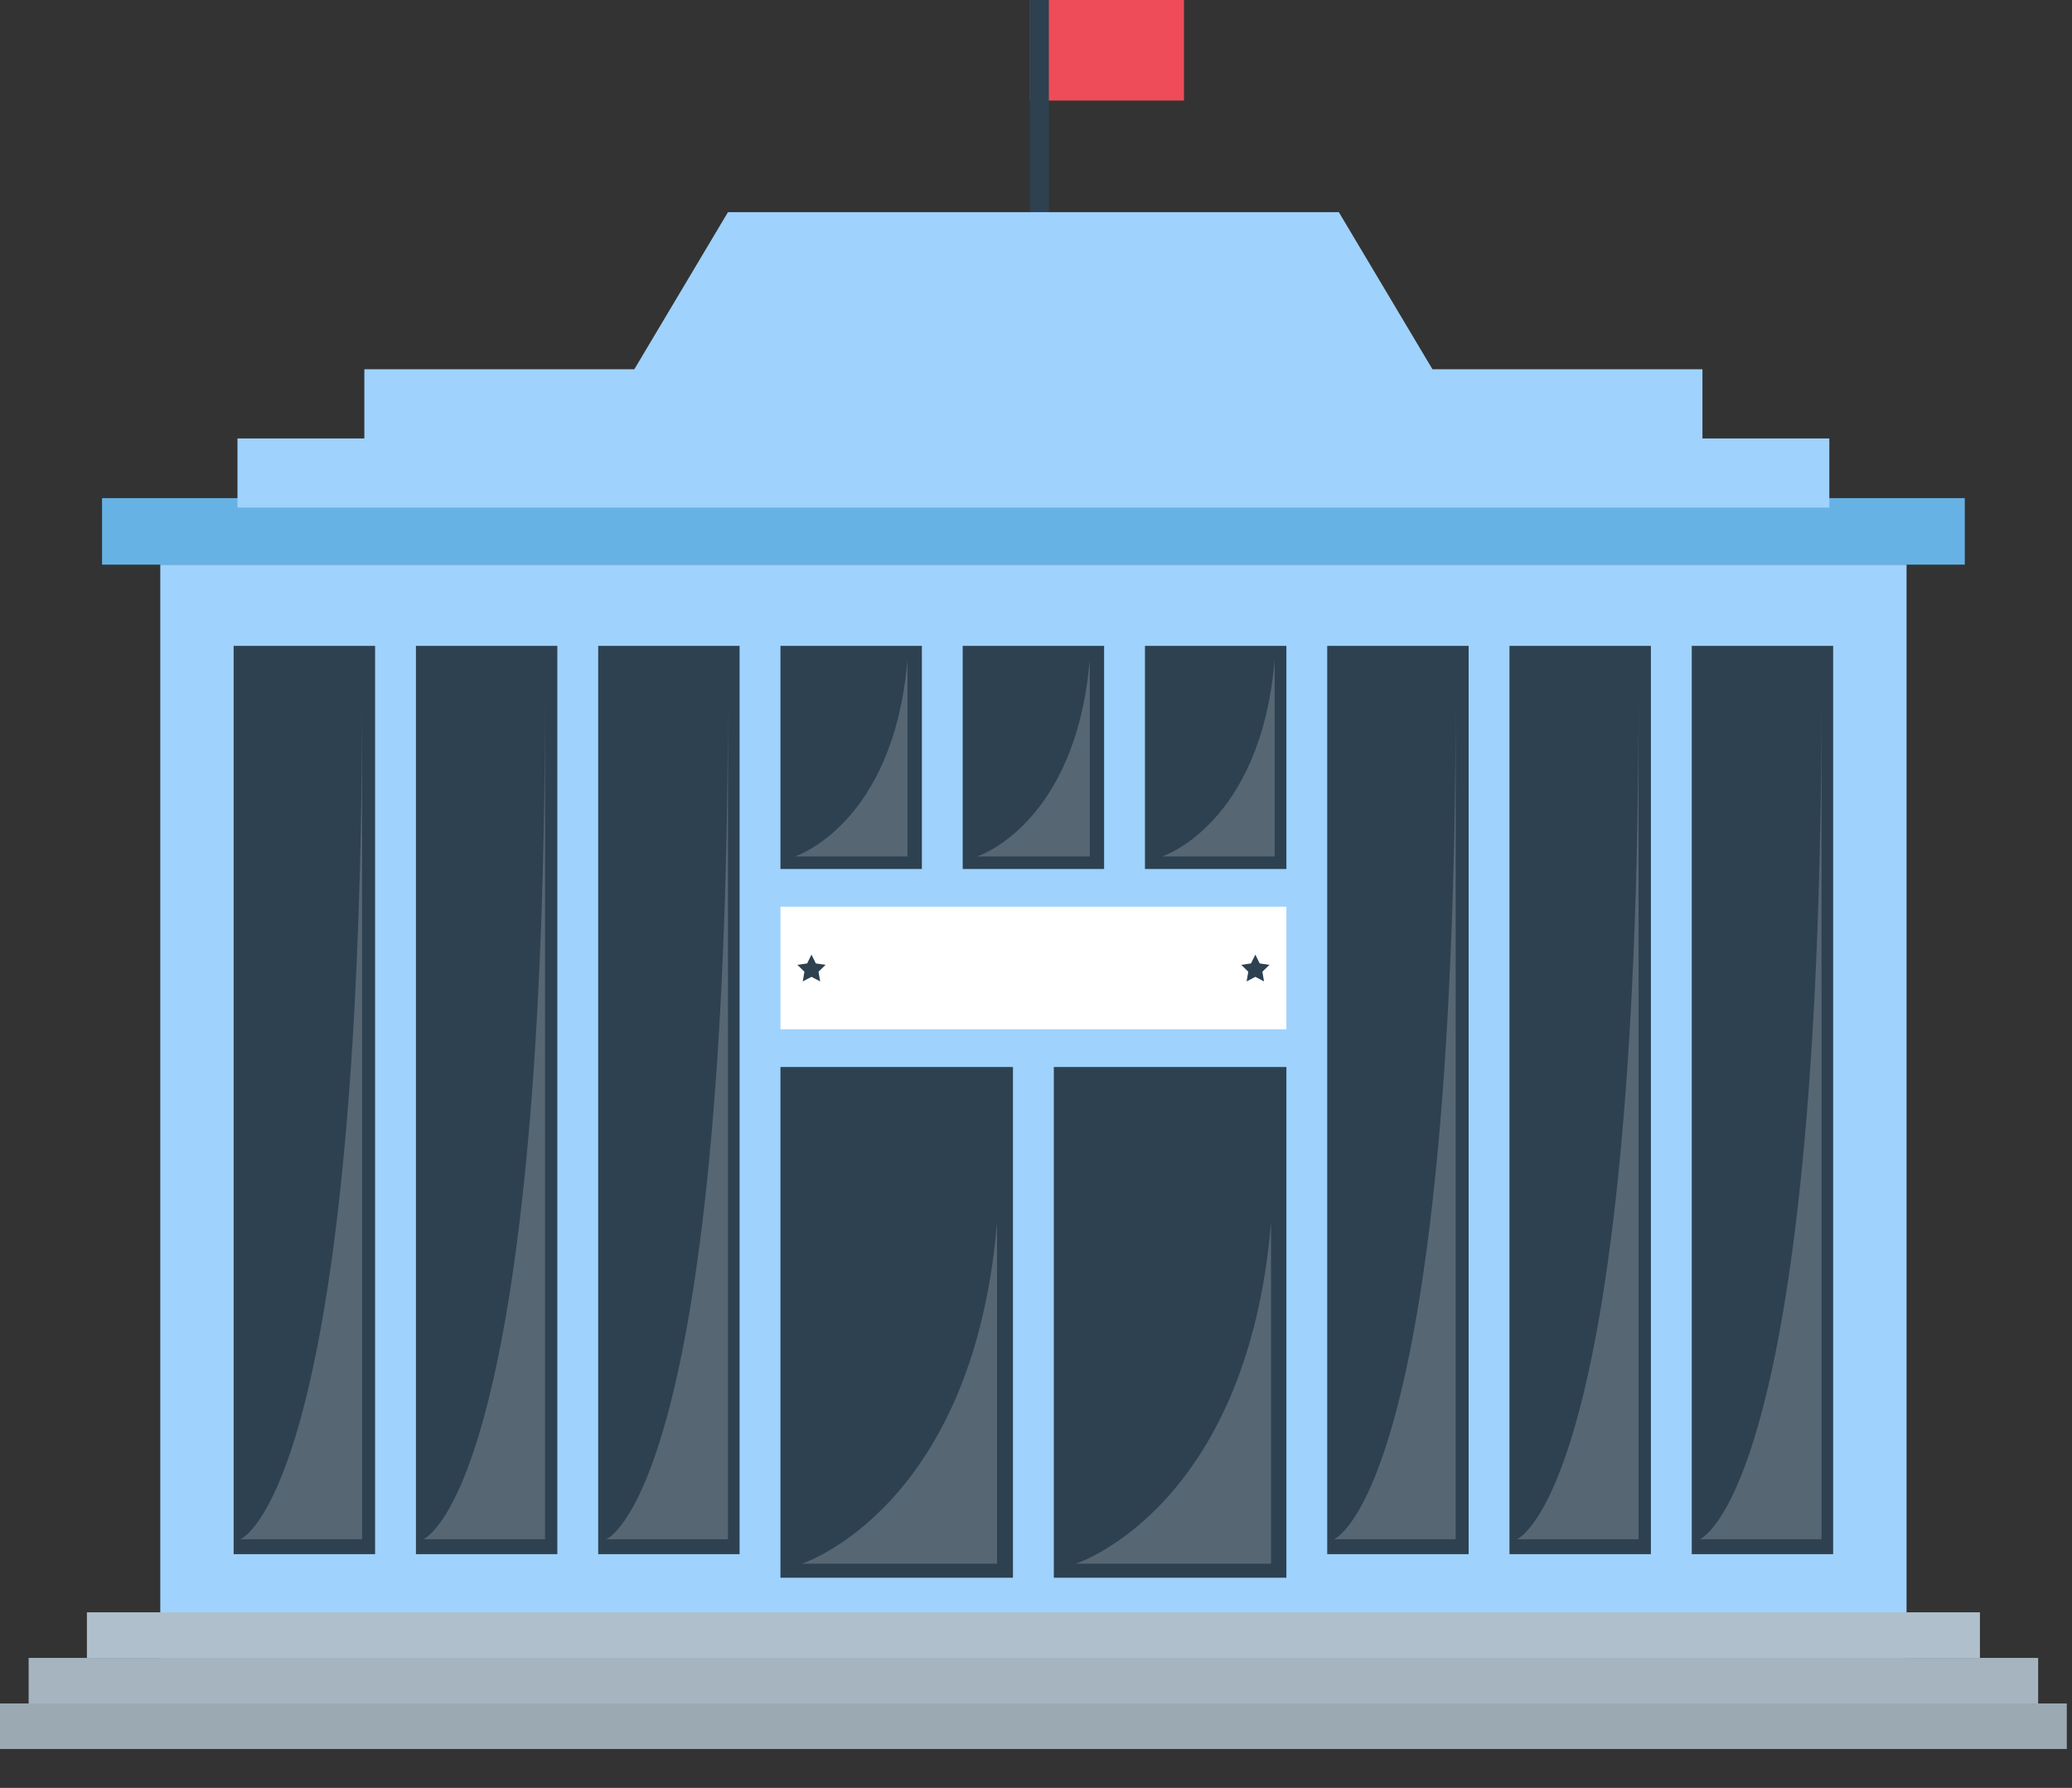
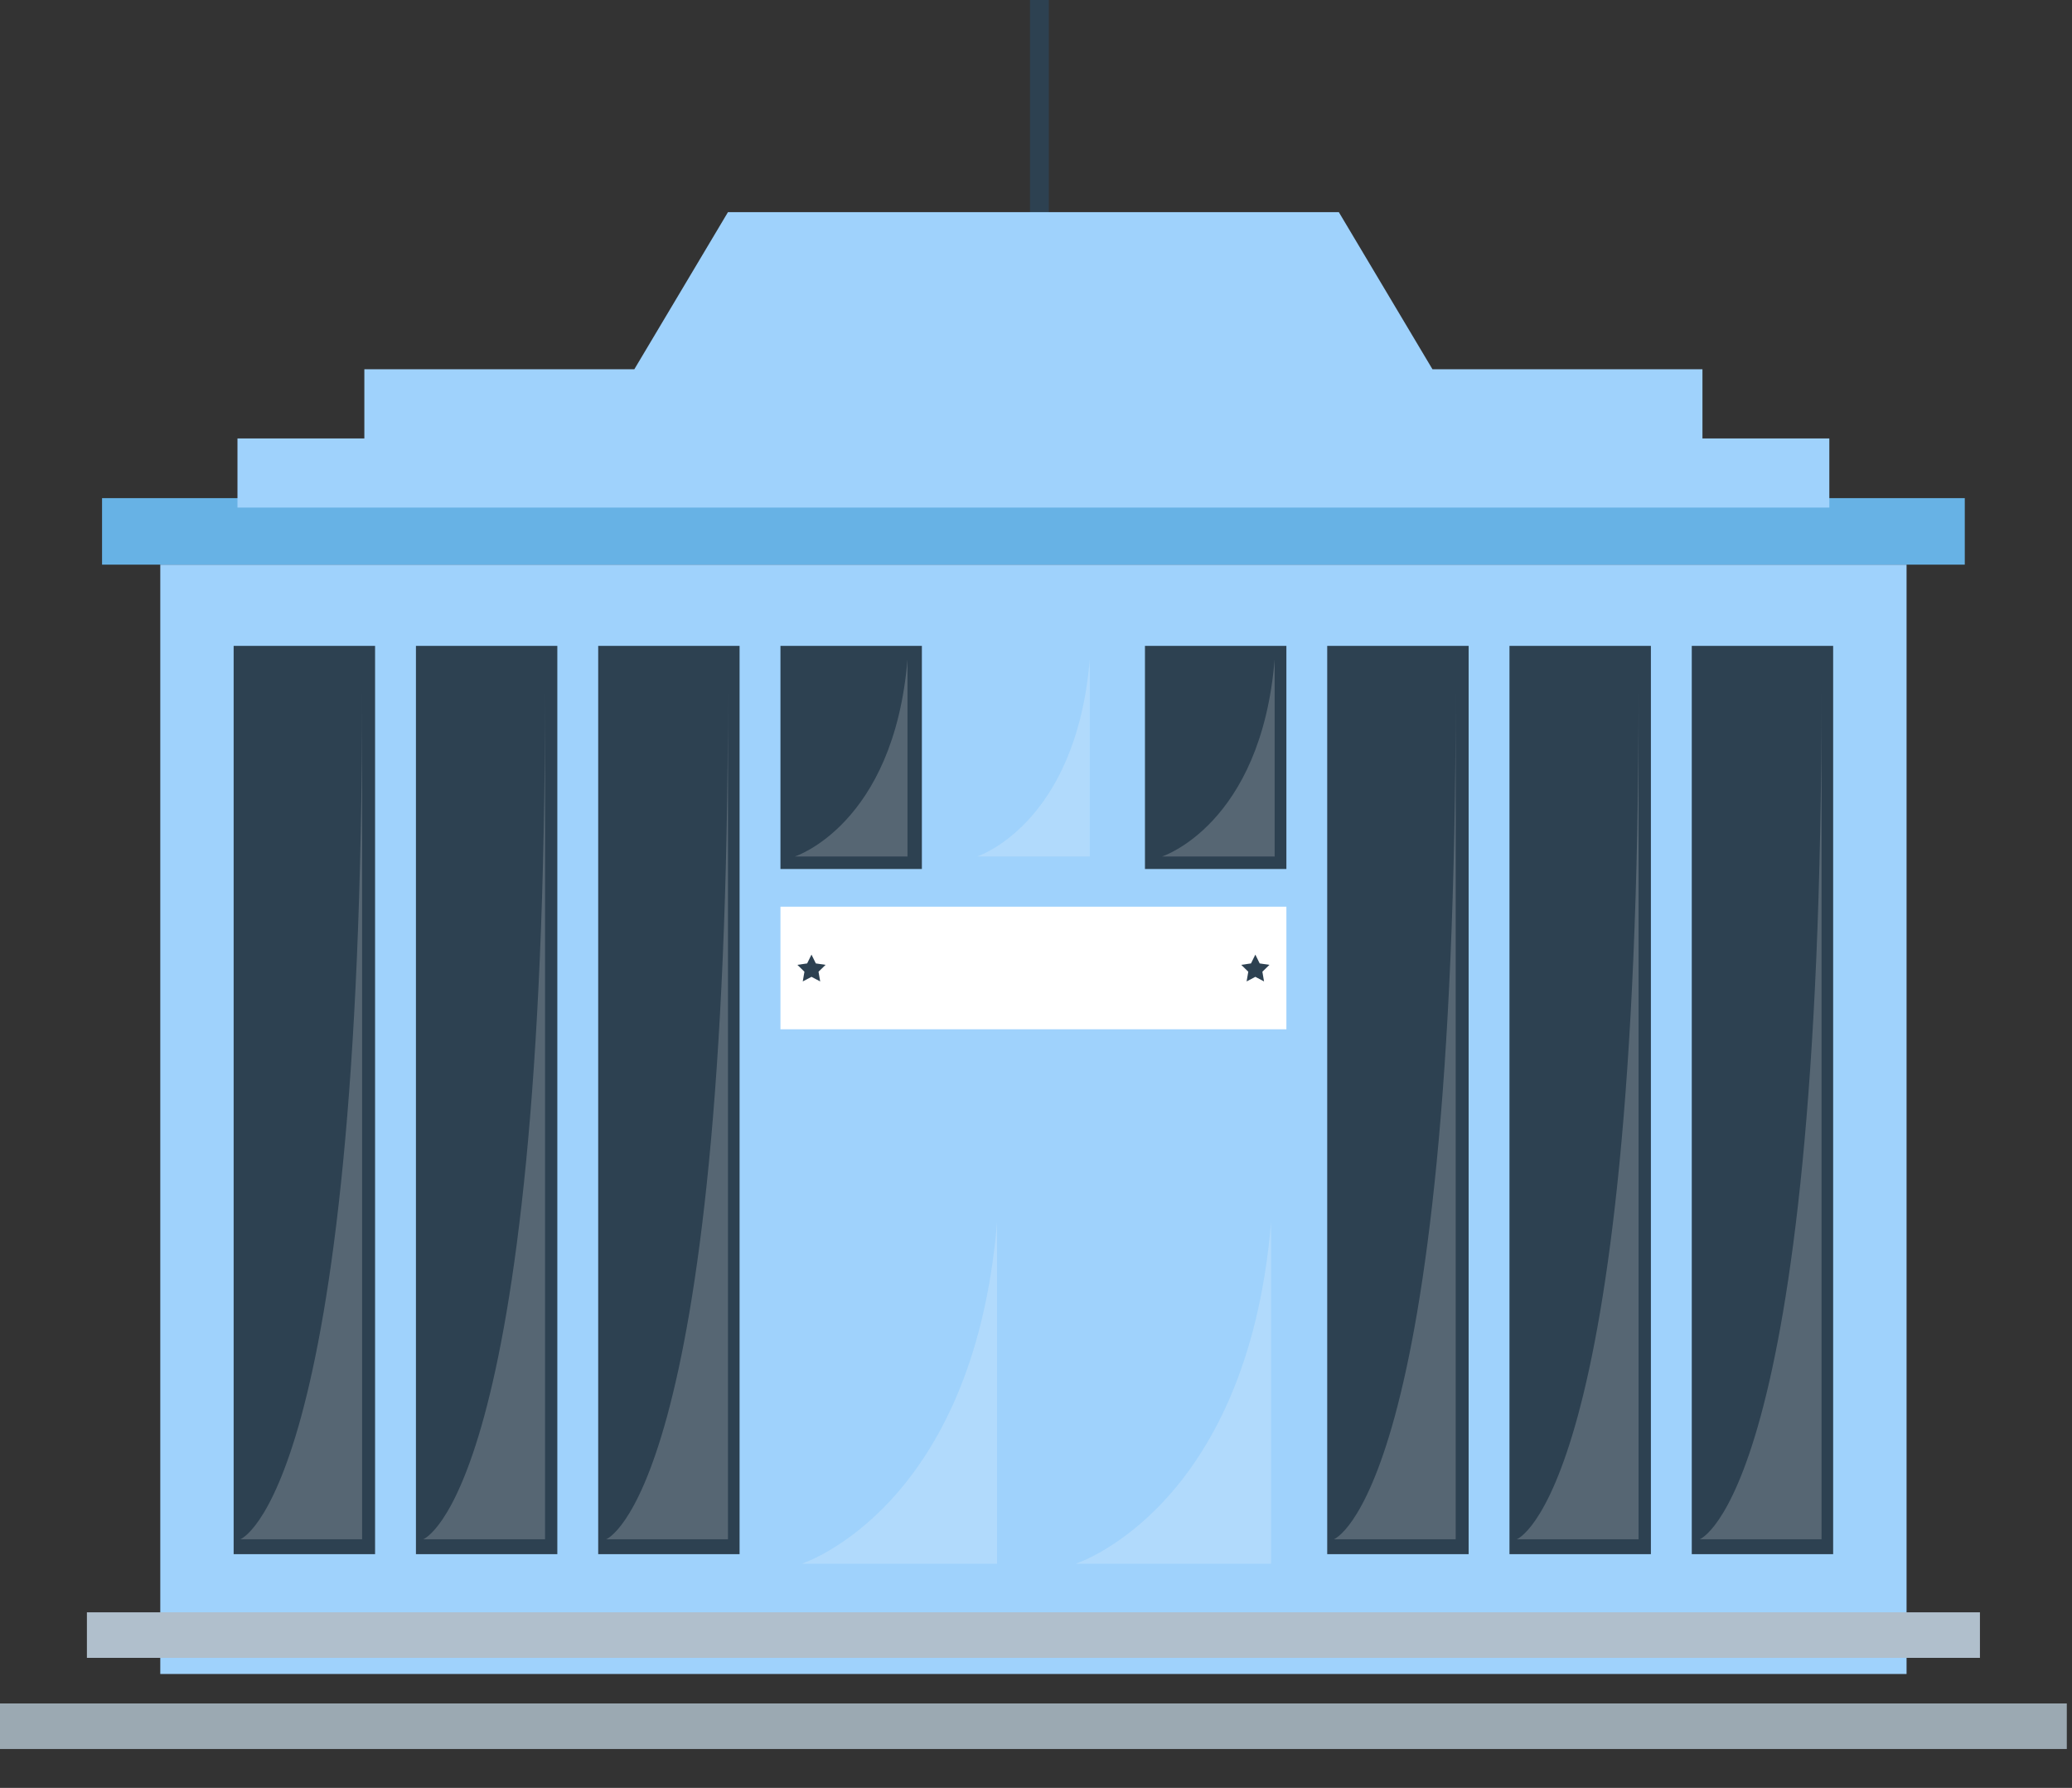
<svg xmlns="http://www.w3.org/2000/svg" width="51" height="44" viewBox="0 0 51 44" fill="none">
  <rect x="0" y="0" width="51" height="44" fill="#333333" stroke="none" />
-   <path d="M29.142 0H25.352V2.475H29.142V0Z" fill="#ED4C58" />
  <path d="M25.816 0H25.352V5.569H25.816V0Z" fill="#2D4151" />
  <path d="M46.928 13.896H3.945V41.197H46.928V13.896Z" fill="#9FD2FC" />
  <path d="M48.361 12.259H2.512V13.896H48.361V12.259Z" fill="#67B2E5" />
  <path d="M9.232 15.895H5.751V38.248H9.232V15.895Z" fill="#2D4151" />
  <path d="M13.718 15.895H10.238V38.248H13.718V15.895Z" fill="#2D4151" />
  <path d="M18.204 15.895H14.724V38.248H18.204V15.895Z" fill="#2D4151" />
  <path d="M31.663 15.895H28.182V21.386H31.663V15.895Z" fill="#2D4151" />
  <path d="M36.149 15.895H32.668V38.248H36.149V15.895Z" fill="#2D4151" />
-   <path d="M27.176 15.895H23.696V21.386H27.176V15.895Z" fill="#2D4151" />
  <path d="M22.691 15.895H19.21V21.386H22.691V15.895Z" fill="#2D4151" />
-   <path d="M24.933 26.259H19.21V38.828H24.933V26.259Z" fill="#2D4151" />
-   <path d="M31.663 26.259H25.939V38.828H31.663V26.259Z" fill="#2D4151" />
  <path d="M40.635 15.895H37.154V38.248H40.635V15.895Z" fill="#2D4151" />
  <path d="M45.121 15.895H41.641V38.248H45.121V15.895Z" fill="#2D4151" />
  <path d="M48.734 39.679H2.139V40.8H48.734V39.679Z" fill="#B0BFCC" />
-   <path d="M50.167 40.801H0.705V41.922H50.167V40.801Z" fill="#A5B4BF" />
  <path d="M50.872 41.922H0V43.043H50.872V41.922Z" fill="#9BA9B2" />
  <path opacity="0.2" d="M8.913 16.997V37.881H5.916C5.916 37.881 8.913 36.778 8.913 16.997Z" fill="#FCFAFA" />
  <path opacity="0.2" d="M13.416 16.997V37.881H10.418C10.418 37.881 13.416 36.778 13.416 16.997Z" fill="#FCFAFA" />
  <path opacity="0.2" d="M17.918 16.997V37.881H14.92C14.92 37.881 17.918 36.778 17.918 16.997Z" fill="#FCFAFA" />
  <path opacity="0.2" d="M35.83 16.997V37.881H32.832C32.832 37.881 35.83 36.778 35.83 16.997Z" fill="#FCFAFA" />
  <path opacity="0.2" d="M40.332 16.997V37.881H37.334C37.334 37.881 40.332 36.778 40.332 16.997Z" fill="#FCFAFA" />
  <path opacity="0.2" d="M44.835 16.997V37.881H41.837C41.837 37.881 44.835 36.778 44.835 16.997Z" fill="#FCFAFA" />
  <path opacity="0.2" d="M31.374 16.23V21.079H28.601C28.601 21.079 31.035 20.3 31.374 16.23Z" fill="#FCFAFA" />
  <path opacity="0.2" d="M26.823 16.23V21.079H24.049C24.049 21.079 26.483 20.3 26.823 16.23Z" fill="#FCFAFA" />
  <path opacity="0.2" d="M22.337 16.23V21.079H19.563C19.563 21.079 21.997 20.3 22.337 16.23Z" fill="#FCFAFA" />
  <path opacity="0.2" d="M24.541 30.084V38.482H19.737C19.737 38.482 23.953 37.133 24.541 30.084Z" fill="#FCFAFA" />
  <path opacity="0.2" d="M31.285 30.084V38.482H26.48C26.48 38.482 30.696 37.133 31.285 30.084Z" fill="#FCFAFA" />
  <path d="M31.663 22.314H19.21V25.331H31.663V22.314Z" fill="white" />
  <path d="M19.974 23.493L20.081 23.71L20.321 23.745L20.147 23.914L20.188 24.153L19.974 24.04L19.759 24.153L19.8 23.914L19.627 23.745L19.867 23.71L19.974 23.493Z" fill="#2D4151" />
  <path d="M30.899 23.493L31.006 23.71L31.246 23.745L31.072 23.914L31.113 24.153L30.899 24.04L30.684 24.153L30.725 23.914L30.552 23.745L30.792 23.71L30.899 23.493Z" fill="#2D4151" />
  <path d="M41.904 10.79V9.088H35.259L32.954 5.221H17.918L15.613 9.088H8.968V10.79H5.845V12.492H45.027V10.79H41.904Z" fill="#9FD2FC" />
</svg>